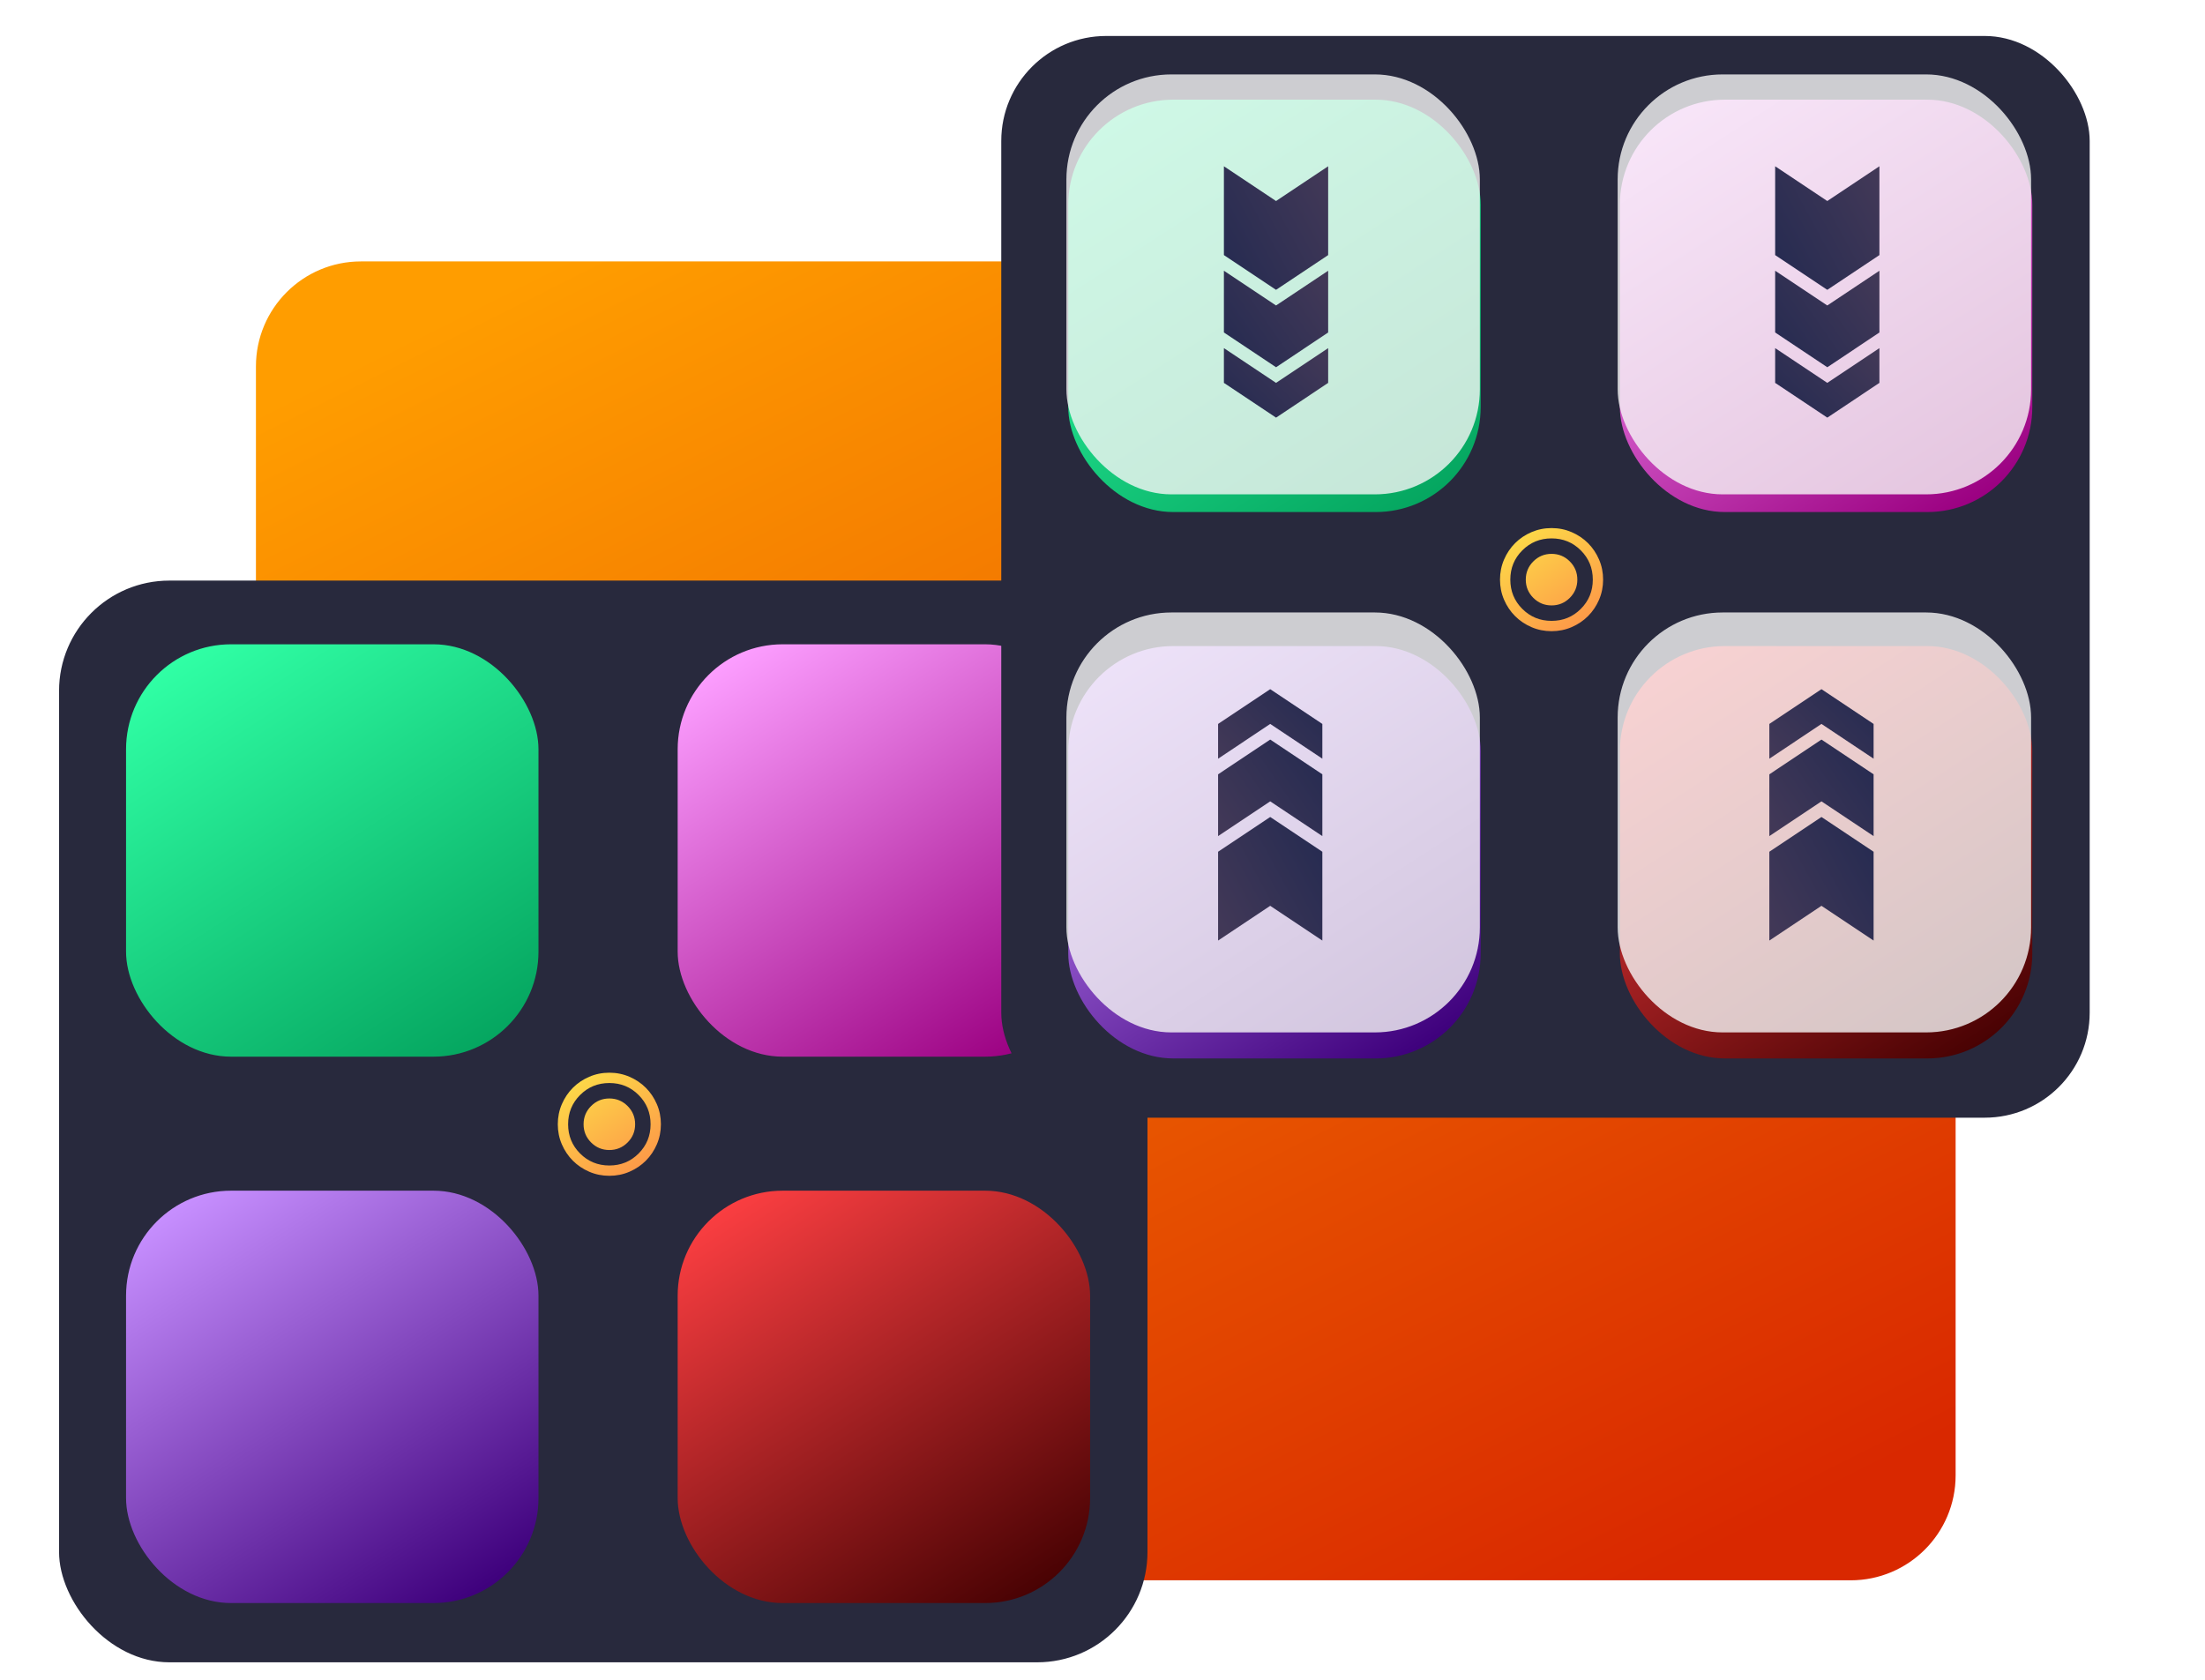
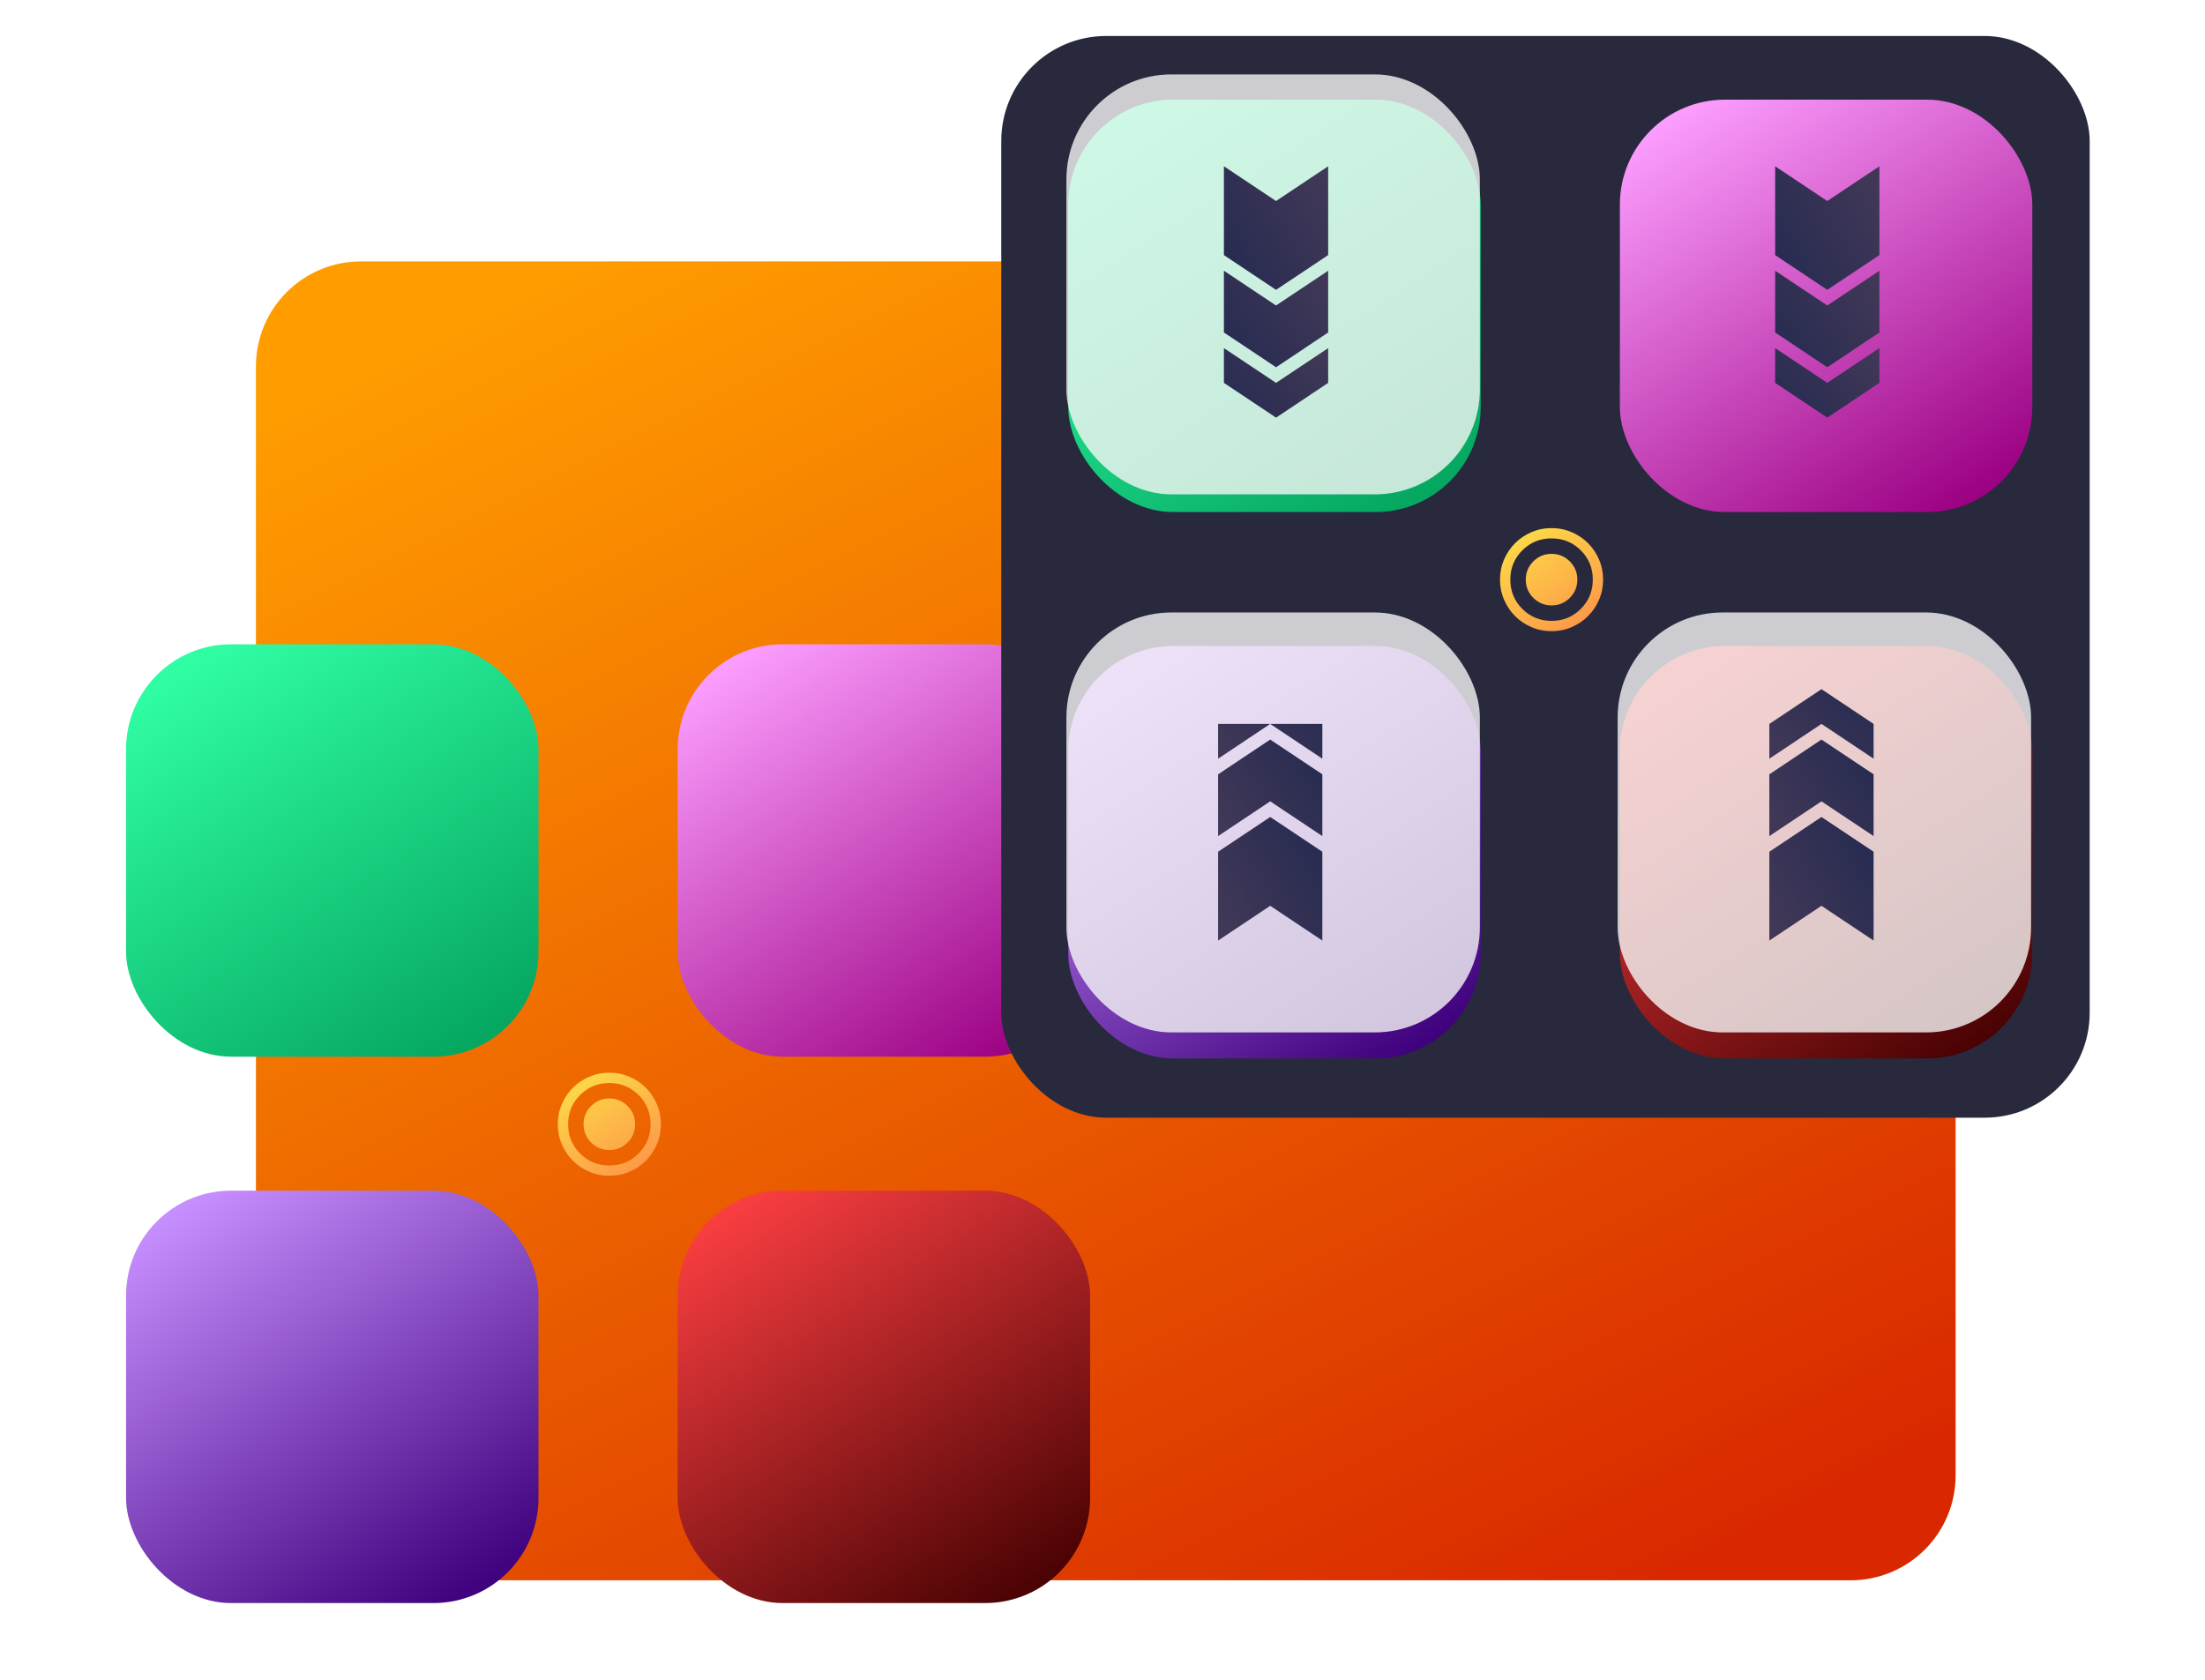
<svg xmlns="http://www.w3.org/2000/svg" width="336" height="256" viewBox="0 0 336 256" fill="none">
  <g clip-path="url(#clip0_150_2558)">
    <g filter="url(#filter0_dd_150_2558)">
      <rect x="39" y="27.34" width="259" height="201" rx="16" fill="url(#paint0_linear_150_2558)" />
    </g>
    <g filter="url(#filter1_d_150_2558)">
-       <rect x="9" y="85.34" width="165.854" height="164.854" rx="16.81" fill="#28293D" />
      <rect x="19.208" y="95.048" width="62.846" height="62.846" rx="16" fill="url(#paint1_linear_150_2558)" />
      <rect x="103.264" y="95.048" width="62.846" height="62.846" rx="16" fill="url(#paint2_linear_150_2558)" />
      <rect x="19.208" y="178.318" width="62.846" height="62.846" rx="16" fill="url(#paint3_linear_150_2558)" />
      <rect x="103.264" y="178.318" width="62.846" height="62.846" rx="16" fill="url(#paint4_linear_150_2558)" />
      <g clip-path="url(#clip1_150_2558)">
        <path d="M92.854 172.122C93.94 172.122 94.867 171.739 95.633 170.973C96.399 170.207 96.782 169.281 96.782 168.194C96.782 167.107 96.399 166.181 95.633 165.415C94.867 164.649 93.94 164.266 92.854 164.266C91.767 164.266 90.841 164.649 90.075 165.415C89.309 166.181 88.926 167.107 88.926 168.194C88.926 169.281 89.309 170.207 90.075 170.973C90.841 171.739 91.767 172.122 92.854 172.122ZM92.854 176.05C91.767 176.05 90.746 175.844 89.79 175.431C88.834 175.019 88.003 174.459 87.296 173.752C86.589 173.045 86.029 172.214 85.617 171.258C85.204 170.302 84.998 169.281 84.998 168.194C84.998 167.107 85.204 166.086 85.617 165.13C86.029 164.175 86.589 163.343 87.296 162.636C88.003 161.929 88.834 161.369 89.79 160.957C90.746 160.545 91.767 160.338 92.854 160.338C93.94 160.338 94.962 160.545 95.918 160.957C96.873 161.369 97.705 161.929 98.412 162.636C99.119 163.343 99.678 164.175 100.091 165.13C100.503 166.086 100.709 167.107 100.709 168.194C100.709 169.281 100.503 170.302 100.091 171.258C99.678 172.214 99.119 173.045 98.412 173.752C97.705 174.459 96.873 175.019 95.918 175.431C94.962 175.844 93.94 176.05 92.854 176.05ZM92.854 174.479C94.608 174.479 96.094 173.87 97.312 172.652C98.529 171.435 99.138 169.949 99.138 168.194C99.138 166.44 98.529 164.954 97.312 163.736C96.094 162.518 94.608 161.91 92.854 161.91C91.099 161.91 89.613 162.518 88.396 163.736C87.178 164.954 86.569 166.44 86.569 168.194C86.569 169.949 87.178 171.435 88.396 172.652C89.613 173.87 91.099 174.479 92.854 174.479Z" fill="url(#paint5_linear_150_2558)" />
      </g>
    </g>
    <g filter="url(#filter2_d_150_2558)">
      <rect x="152.574" y="2.34" width="165.854" height="164.854" rx="16" fill="#28293D" />
      <rect x="162.782" y="12.048" width="62.846" height="62.846" rx="16" fill="url(#paint6_linear_150_2558)" />
      <rect x="246.838" y="12.048" width="62.846" height="62.846" rx="16" fill="url(#paint7_linear_150_2558)" />
      <rect x="162.782" y="95.318" width="62.846" height="62.846" rx="16" fill="url(#paint8_linear_150_2558)" />
      <rect x="246.838" y="95.318" width="62.846" height="62.846" rx="16" fill="url(#paint9_linear_150_2558)" />
      <g clip-path="url(#clip2_150_2558)">
        <path d="M236.428 89.122C237.515 89.122 238.441 88.739 239.207 87.973C239.973 87.207 240.356 86.281 240.356 85.194C240.356 84.107 239.973 83.181 239.207 82.415C238.441 81.649 237.515 81.266 236.428 81.266C235.341 81.266 234.415 81.649 233.649 82.415C232.883 83.181 232.5 84.107 232.5 85.194C232.5 86.281 232.883 87.207 233.649 87.973C234.415 88.739 235.341 89.122 236.428 89.122ZM236.428 93.05C235.341 93.05 234.32 92.844 233.364 92.431C232.408 92.019 231.577 91.459 230.87 90.752C230.163 90.045 229.603 89.214 229.191 88.258C228.778 87.302 228.572 86.281 228.572 85.194C228.572 84.107 228.778 83.086 229.191 82.13C229.603 81.175 230.163 80.343 230.87 79.636C231.577 78.929 232.408 78.369 233.364 77.957C234.32 77.545 235.341 77.338 236.428 77.338C237.515 77.338 238.536 77.545 239.492 77.957C240.447 78.369 241.279 78.929 241.986 79.636C242.693 80.343 243.253 81.175 243.665 82.13C244.077 83.086 244.284 84.107 244.284 85.194C244.284 86.281 244.077 87.302 243.665 88.258C243.253 89.214 242.693 90.045 241.986 90.752C241.279 91.459 240.447 92.019 239.492 92.431C238.536 92.844 237.515 93.05 236.428 93.05ZM236.428 91.479C238.182 91.479 239.668 90.87 240.886 89.652C242.104 88.434 242.713 86.948 242.713 85.194C242.713 83.44 242.104 81.954 240.886 80.736C239.668 79.518 238.182 78.909 236.428 78.909C234.674 78.909 233.187 79.518 231.97 80.736C230.752 81.954 230.143 83.44 230.143 85.194C230.143 86.948 230.752 88.434 231.97 89.652C233.187 90.87 234.674 91.479 236.428 91.479Z" fill="url(#paint10_linear_150_2558)" />
      </g>
    </g>
    <rect x="162.5" y="11.34" width="63" height="64" rx="16" fill="#F6F6F6" fill-opacity="0.8" />
    <g clip-path="url(#clip3_150_2558)">
      <path d="M202.387 25.34L194.444 30.636L186.5 25.34L186.5 38.874L194.444 44.17L202.387 38.874L202.387 25.34Z" fill="url(#paint11_linear_150_2558)" />
      <path d="M202.387 41.258L194.444 46.554L186.5 41.258L186.5 50.672L194.444 55.969L202.387 50.672L202.387 41.258Z" fill="url(#paint12_linear_150_2558)" />
      <path d="M202.387 53.055L194.444 58.351L186.5 53.055L186.5 58.351L194.444 63.648L202.387 58.351L202.387 53.055Z" fill="url(#paint13_linear_150_2558)" />
    </g>
    <rect x="309.5" y="157.34" width="63" height="64" rx="16" transform="rotate(-180 309.5 157.34)" fill="#F6F6F6" fill-opacity="0.8" />
    <g clip-path="url(#clip4_150_2558)">
      <path d="M269.613 143.34L277.556 138.045L285.5 143.34L285.5 129.806L277.556 124.51L269.613 129.806L269.613 143.34Z" fill="url(#paint14_linear_150_2558)" />
      <path d="M269.613 127.423L277.556 122.127L285.5 127.423L285.5 118.008L277.556 112.711L269.613 118.008L269.613 127.423Z" fill="url(#paint15_linear_150_2558)" />
      <path d="M269.613 115.625L277.556 110.329L285.5 115.625L285.5 110.329L277.556 105.032L269.613 110.329L269.613 115.625Z" fill="url(#paint16_linear_150_2558)" />
    </g>
-     <rect x="246.5" y="11.34" width="63" height="64" rx="16" fill="#F6F6F6" fill-opacity="0.8" />
    <g clip-path="url(#clip5_150_2558)">
      <path d="M286.387 25.34L278.444 30.636L270.5 25.34L270.5 38.874L278.444 44.17L286.387 38.874L286.387 25.34Z" fill="url(#paint17_linear_150_2558)" />
      <path d="M286.387 41.258L278.444 46.554L270.5 41.258L270.5 50.672L278.444 55.969L286.387 50.672L286.387 41.258Z" fill="url(#paint18_linear_150_2558)" />
      <path d="M286.387 53.055L278.444 58.351L270.5 53.055L270.5 58.351L278.444 63.648L286.387 58.351L286.387 53.055Z" fill="url(#paint19_linear_150_2558)" />
    </g>
    <rect x="225.5" y="157.34" width="63" height="64" rx="16" transform="rotate(-180 225.5 157.34)" fill="#F6F6F6" fill-opacity="0.8" />
    <g clip-path="url(#clip6_150_2558)">
      <path d="M185.613 143.34L193.556 138.045L201.5 143.34L201.5 129.806L193.556 124.51L185.613 129.806L185.613 143.34Z" fill="url(#paint20_linear_150_2558)" />
      <path d="M185.613 127.423L193.556 122.127L201.5 127.423L201.5 118.008L193.556 112.711L185.613 118.008L185.613 127.423Z" fill="url(#paint21_linear_150_2558)" />
-       <path d="M185.613 115.625L193.556 110.329L201.5 115.625L201.5 110.329L193.556 105.032L185.613 110.329L185.613 115.625Z" fill="url(#paint22_linear_150_2558)" />
+       <path d="M185.613 115.625L193.556 110.329L201.5 115.625L201.5 110.329L185.613 110.329L185.613 115.625Z" fill="url(#paint22_linear_150_2558)" />
    </g>
  </g>
  <defs>
    <filter id="filter0_dd_150_2558" x="19" y="17.34" width="299" height="241" filterUnits="userSpaceOnUse" color-interpolation-filters="sRGB">
      <feFlood flood-opacity="0" result="BackgroundImageFix" />
      <feColorMatrix in="SourceAlpha" type="matrix" values="0 0 0 0 0 0 0 0 0 0 0 0 0 0 0 0 0 0 127 0" result="hardAlpha" />
      <feOffset dy="10" />
      <feGaussianBlur stdDeviation="10" />
      <feColorMatrix type="matrix" values="0 0 0 0 0.376 0 0 0 0 0.38 0 0 0 0 0.439 0 0 0 0.16 0" />
      <feBlend mode="normal" in2="BackgroundImageFix" result="effect1_dropShadow_150_2558" />
      <feColorMatrix in="SourceAlpha" type="matrix" values="0 0 0 0 0 0 0 0 0 0 0 0 0 0 0 0 0 0 127 0" result="hardAlpha" />
      <feOffset dy="2.5" />
      <feGaussianBlur stdDeviation="2.5" />
      <feColorMatrix type="matrix" values="0 0 0 0 0.157 0 0 0 0 0.161 0 0 0 0 0.239 0 0 0 0.04 0" />
      <feBlend mode="normal" in2="effect1_dropShadow_150_2558" result="effect2_dropShadow_150_2558" />
      <feBlend mode="normal" in="SourceGraphic" in2="effect2_dropShadow_150_2558" result="shape" />
    </filter>
    <filter id="filter1_d_150_2558" x="-0.427" y="79.056" width="184.707" height="183.707" filterUnits="userSpaceOnUse" color-interpolation-filters="sRGB">
      <feFlood flood-opacity="0" result="BackgroundImageFix" />
      <feColorMatrix in="SourceAlpha" type="matrix" values="0 0 0 0 0 0 0 0 0 0 0 0 0 0 0 0 0 0 127 0" result="hardAlpha" />
      <feOffset dy="3.142" />
      <feGaussianBlur stdDeviation="4.713" />
      <feComposite in2="hardAlpha" operator="out" />
      <feColorMatrix type="matrix" values="0 0 0 0 0 0 0 0 0 0 0 0 0 0 0 0 0 0 0.12 0" />
      <feBlend mode="normal" in2="BackgroundImageFix" result="effect1_dropShadow_150_2558" />
      <feBlend mode="normal" in="SourceGraphic" in2="effect1_dropShadow_150_2558" result="shape" />
    </filter>
    <filter id="filter2_d_150_2558" x="143.147" y="-3.944" width="184.707" height="183.707" filterUnits="userSpaceOnUse" color-interpolation-filters="sRGB">
      <feFlood flood-opacity="0" result="BackgroundImageFix" />
      <feColorMatrix in="SourceAlpha" type="matrix" values="0 0 0 0 0 0 0 0 0 0 0 0 0 0 0 0 0 0 127 0" result="hardAlpha" />
      <feOffset dy="3.142" />
      <feGaussianBlur stdDeviation="4.713" />
      <feComposite in2="hardAlpha" operator="out" />
      <feColorMatrix type="matrix" values="0 0 0 0 0 0 0 0 0 0 0 0 0 0 0 0 0 0 0.12 0" />
      <feBlend mode="normal" in2="BackgroundImageFix" result="effect1_dropShadow_150_2558" />
      <feBlend mode="normal" in="SourceGraphic" in2="effect1_dropShadow_150_2558" result="shape" />
    </filter>
    <linearGradient id="paint0_linear_150_2558" x1="-44.659" y1="92.265" x2="69.479" y2="319.927" gradientUnits="userSpaceOnUse">
      <stop stop-color="#FF9D00" />
      <stop offset="1" stop-color="#D92800" />
    </linearGradient>
    <linearGradient id="paint1_linear_150_2558" x1="-1.091" y1="115.347" x2="39.508" y2="178.193" gradientUnits="userSpaceOnUse">
      <stop stop-color="#30FFA5" />
      <stop offset="1" stop-color="#05A660" />
    </linearGradient>
    <linearGradient id="paint2_linear_150_2558" x1="82.965" y1="115.347" x2="123.564" y2="178.193" gradientUnits="userSpaceOnUse">
      <stop stop-color="#FC9EFF" />
      <stop offset="1" stop-color="#9B0081" />
    </linearGradient>
    <linearGradient id="paint3_linear_150_2558" x1="-1.091" y1="198.618" x2="39.508" y2="261.463" gradientUnits="userSpaceOnUse">
      <stop stop-color="#C78FFF" />
      <stop offset="1" stop-color="#3E007C" />
    </linearGradient>
    <linearGradient id="paint4_linear_150_2558" x1="82.965" y1="198.618" x2="123.564" y2="261.463" gradientUnits="userSpaceOnUse">
      <stop stop-color="#FA3E41" />
      <stop offset="1" stop-color="#490203" />
    </linearGradient>
    <linearGradient id="paint5_linear_150_2558" x1="79.923" y1="165.736" x2="90.719" y2="181.448" gradientUnits="userSpaceOnUse">
      <stop stop-color="#FDDD48" />
      <stop offset="1" stop-color="#FD9348" />
    </linearGradient>
    <linearGradient id="paint6_linear_150_2558" x1="142.483" y1="32.347" x2="183.082" y2="95.193" gradientUnits="userSpaceOnUse">
      <stop stop-color="#30FFA5" />
      <stop offset="1" stop-color="#05A660" />
    </linearGradient>
    <linearGradient id="paint7_linear_150_2558" x1="226.538" y1="32.347" x2="267.138" y2="95.193" gradientUnits="userSpaceOnUse">
      <stop stop-color="#FC9EFF" />
      <stop offset="1" stop-color="#9B0081" />
    </linearGradient>
    <linearGradient id="paint8_linear_150_2558" x1="142.483" y1="115.618" x2="183.082" y2="178.463" gradientUnits="userSpaceOnUse">
      <stop stop-color="#C78FFF" />
      <stop offset="1" stop-color="#3E007C" />
    </linearGradient>
    <linearGradient id="paint9_linear_150_2558" x1="226.538" y1="115.618" x2="267.138" y2="178.463" gradientUnits="userSpaceOnUse">
      <stop stop-color="#FA3E41" />
      <stop offset="1" stop-color="#490203" />
    </linearGradient>
    <linearGradient id="paint10_linear_150_2558" x1="223.497" y1="82.736" x2="234.293" y2="98.448" gradientUnits="userSpaceOnUse">
      <stop stop-color="#FDDD48" />
      <stop offset="1" stop-color="#FD9348" />
    </linearGradient>
    <linearGradient id="paint11_linear_150_2558" x1="197.255" y1="19.258" x2="179.895" y2="28.721" gradientUnits="userSpaceOnUse">
      <stop stop-color="#413857" />
      <stop offset="1" stop-color="#262B51" />
    </linearGradient>
    <linearGradient id="paint12_linear_150_2558" x1="197.255" y1="36.506" x2="182.11" y2="47.073" gradientUnits="userSpaceOnUse">
      <stop stop-color="#413857" />
      <stop offset="1" stop-color="#262B51" />
    </linearGradient>
    <linearGradient id="paint13_linear_150_2558" x1="197.255" y1="49.634" x2="185.641" y2="60.887" gradientUnits="userSpaceOnUse">
      <stop stop-color="#413857" />
      <stop offset="1" stop-color="#262B51" />
    </linearGradient>
    <linearGradient id="paint14_linear_150_2558" x1="274.745" y1="149.423" x2="292.105" y2="139.96" gradientUnits="userSpaceOnUse">
      <stop stop-color="#413857" />
      <stop offset="1" stop-color="#262B51" />
    </linearGradient>
    <linearGradient id="paint15_linear_150_2558" x1="274.745" y1="132.175" x2="289.89" y2="121.608" gradientUnits="userSpaceOnUse">
      <stop stop-color="#413857" />
      <stop offset="1" stop-color="#262B51" />
    </linearGradient>
    <linearGradient id="paint16_linear_150_2558" x1="274.745" y1="119.047" x2="286.359" y2="107.794" gradientUnits="userSpaceOnUse">
      <stop stop-color="#413857" />
      <stop offset="1" stop-color="#262B51" />
    </linearGradient>
    <linearGradient id="paint17_linear_150_2558" x1="281.255" y1="19.258" x2="263.895" y2="28.721" gradientUnits="userSpaceOnUse">
      <stop stop-color="#413857" />
      <stop offset="1" stop-color="#262B51" />
    </linearGradient>
    <linearGradient id="paint18_linear_150_2558" x1="281.255" y1="36.506" x2="266.11" y2="47.073" gradientUnits="userSpaceOnUse">
      <stop stop-color="#413857" />
      <stop offset="1" stop-color="#262B51" />
    </linearGradient>
    <linearGradient id="paint19_linear_150_2558" x1="281.255" y1="49.634" x2="269.641" y2="60.887" gradientUnits="userSpaceOnUse">
      <stop stop-color="#413857" />
      <stop offset="1" stop-color="#262B51" />
    </linearGradient>
    <linearGradient id="paint20_linear_150_2558" x1="190.745" y1="149.423" x2="208.105" y2="139.96" gradientUnits="userSpaceOnUse">
      <stop stop-color="#413857" />
      <stop offset="1" stop-color="#262B51" />
    </linearGradient>
    <linearGradient id="paint21_linear_150_2558" x1="190.745" y1="132.175" x2="205.89" y2="121.608" gradientUnits="userSpaceOnUse">
      <stop stop-color="#413857" />
      <stop offset="1" stop-color="#262B51" />
    </linearGradient>
    <linearGradient id="paint22_linear_150_2558" x1="190.745" y1="119.047" x2="202.359" y2="107.794" gradientUnits="userSpaceOnUse">
      <stop stop-color="#413857" />
      <stop offset="1" stop-color="#262B51" />
    </linearGradient>
    <clipPath id="clip0_150_2558">
      <rect width="336" height="256" fill="white" transform="translate(0 0)" />
    </clipPath>
    <clipPath id="clip1_150_2558">
      <rect x="77.142" y="152.483" width="31.423" height="31.423" rx="15.711" fill="white" />
    </clipPath>
    <clipPath id="clip2_150_2558">
      <rect x="220.716" y="69.483" width="31.423" height="31.423" rx="15.711" fill="white" />
    </clipPath>
    <clipPath id="clip3_150_2558">
      <rect width="38.308" height="15.887" fill="white" transform="translate(202.387 25.34) rotate(90)" />
    </clipPath>
    <clipPath id="clip4_150_2558">
      <rect width="38.308" height="15.887" fill="white" transform="translate(269.613 143.34) rotate(-90)" />
    </clipPath>
    <clipPath id="clip5_150_2558">
      <rect width="38.308" height="15.887" fill="white" transform="translate(286.387 25.34) rotate(90)" />
    </clipPath>
    <clipPath id="clip6_150_2558">
      <rect width="38.308" height="15.887" fill="white" transform="translate(185.613 143.34) rotate(-90)" />
    </clipPath>
  </defs>
</svg>